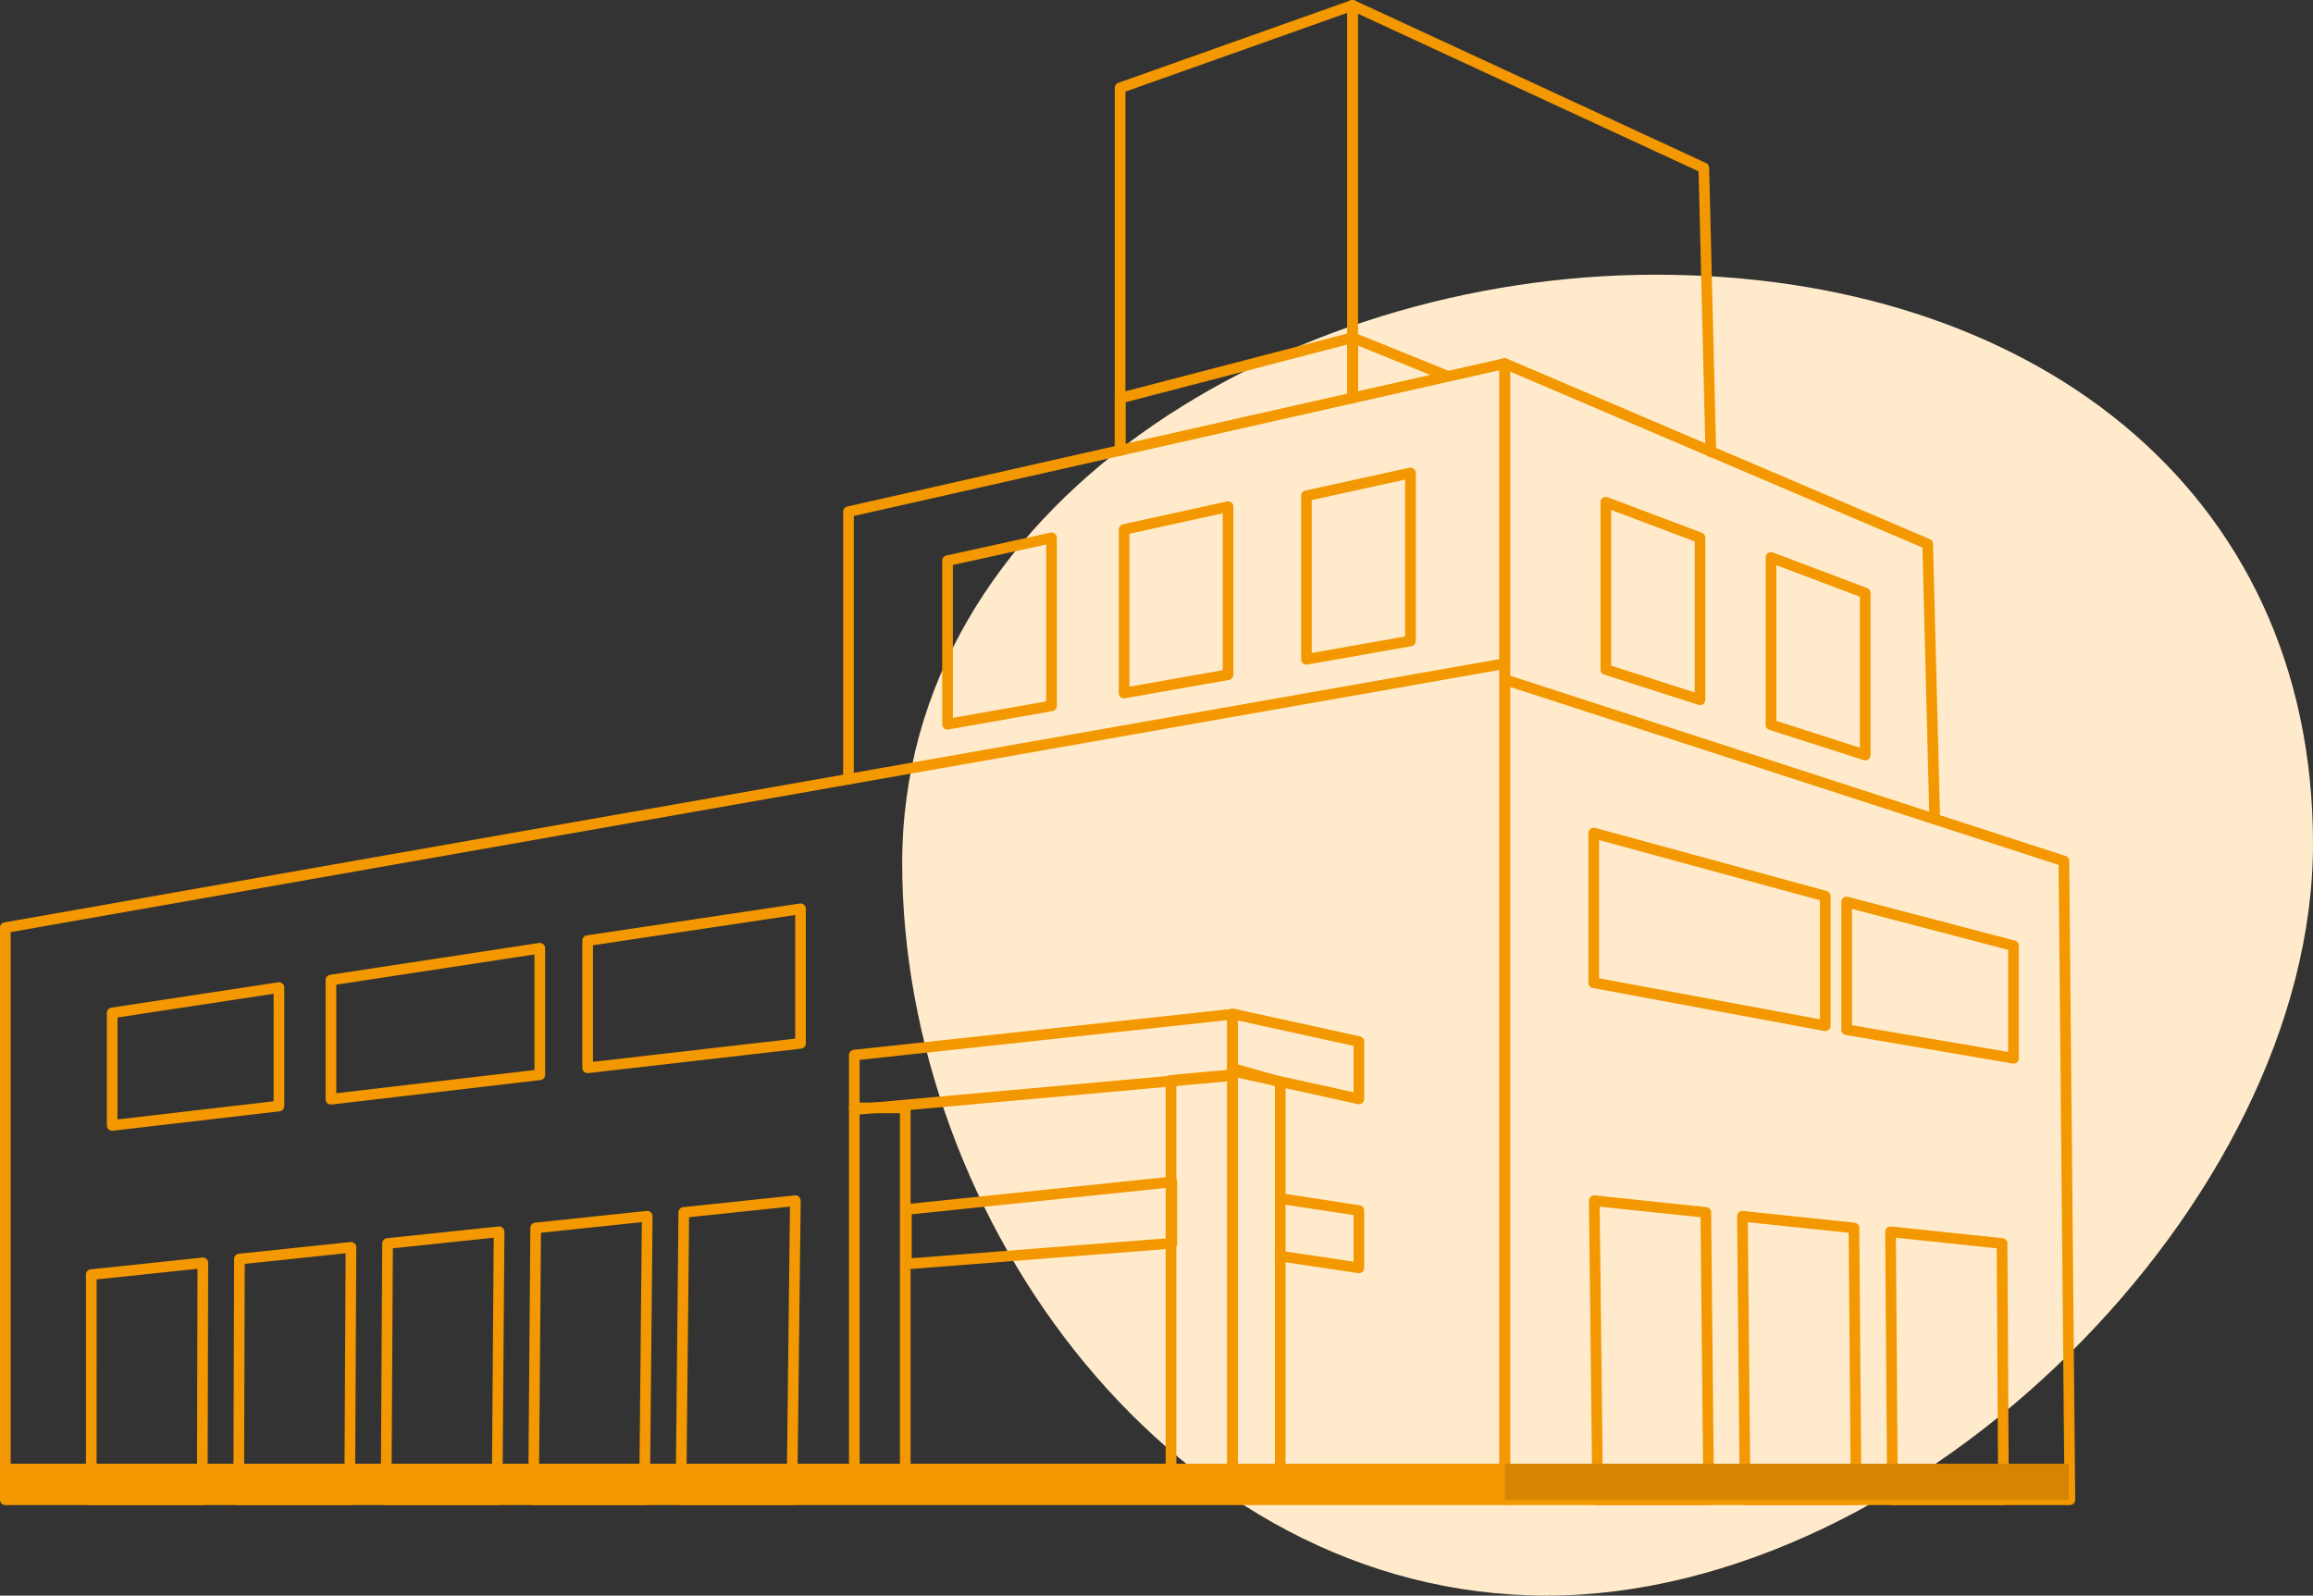
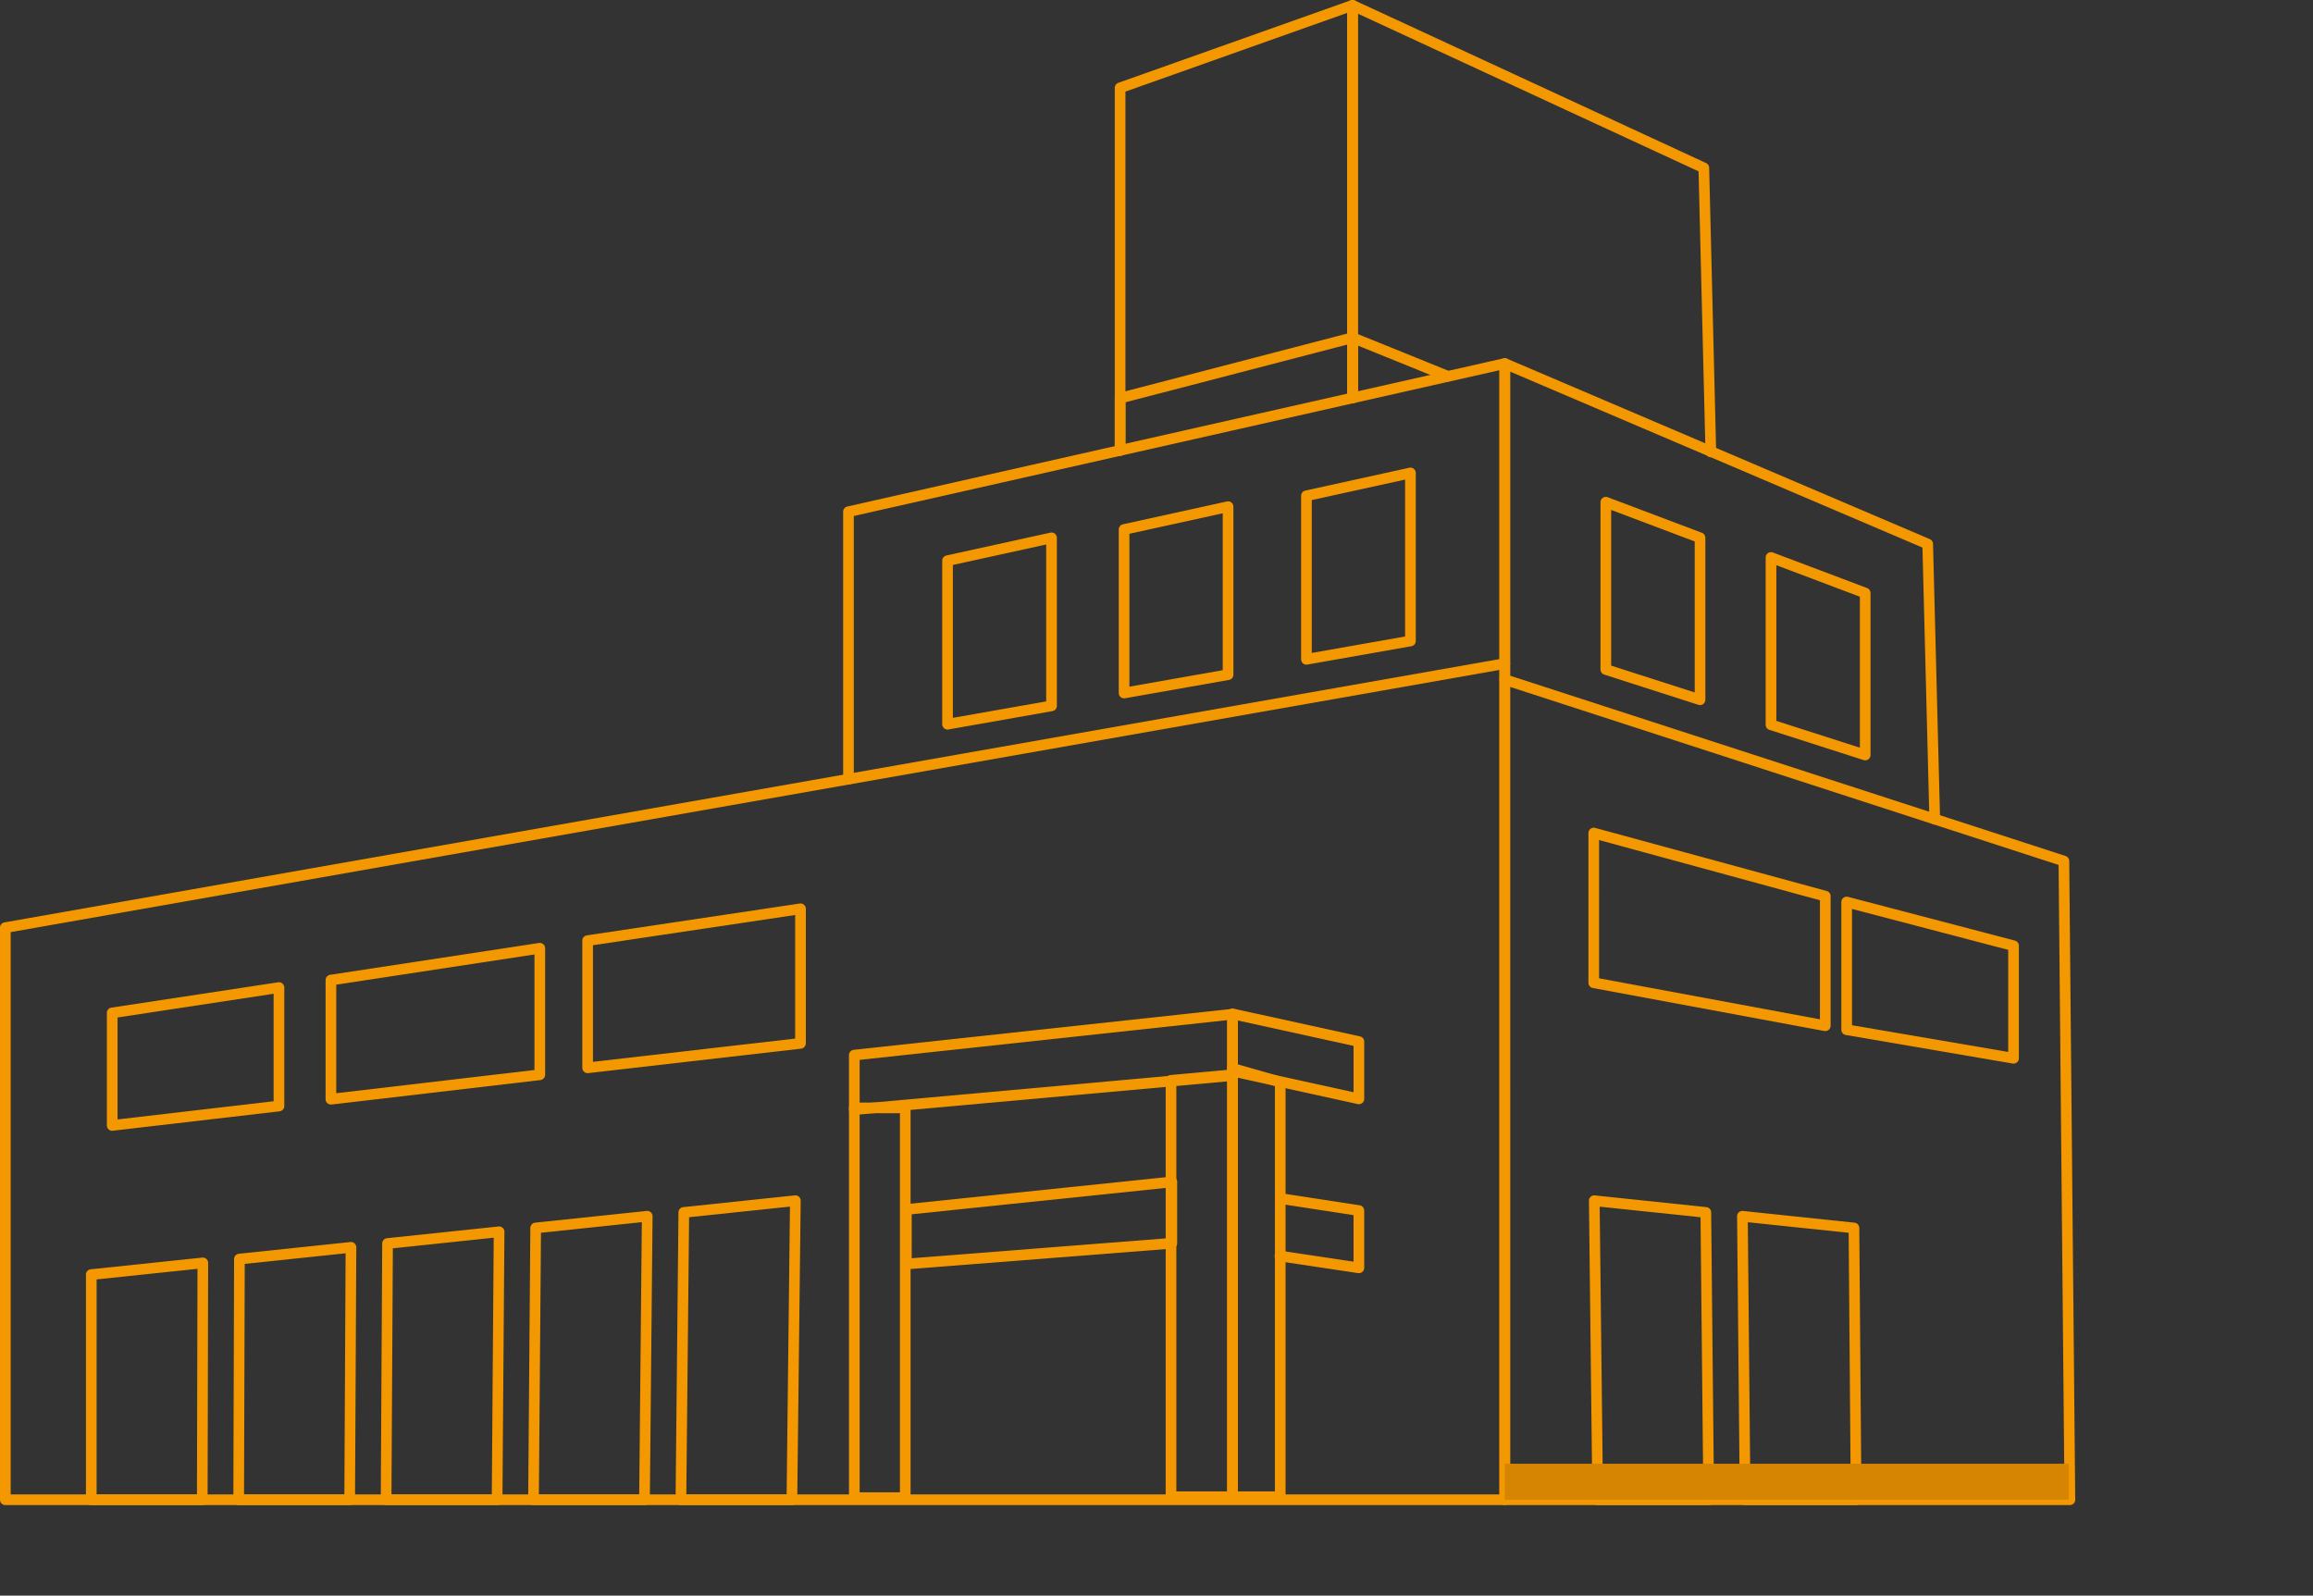
<svg xmlns="http://www.w3.org/2000/svg" width="492.887" height="340.009" viewBox="0 0 492.887 340.009">
  <rect x="0" y="0" width="492.887" height="340.009" fill="#333333" stroke="none" />
  <defs>
    <clipPath id="clip-path">
      <rect id="Rectangle_294" data-name="Rectangle 294" width="442.218" height="320.718" fill="#f39801" />
    </clipPath>
  </defs>
  <g id="Group_924" data-name="Group 924" transform="translate(-678.782 -6770.602)">
-     <path id="Path_3975" data-name="Path 3975" d="M160.575,0c79.21,0,140.058,45.092,140.058,121.293s-84.106,160.18-163.316,160.18S0,201.572,0,125.371,81.363,0,160.575,0" transform="translate(871.036 6829.137)" fill="#ffebcb" fill-rule="evenodd" />
    <g id="Group_910" data-name="Group 910" transform="translate(678.782 6770.602)">
      <g id="Group_909" data-name="Group 909" clip-path="url(#clip-path)">
        <path id="Path_3942" data-name="Path 3942" d="M314.565,97.108a1.137,1.137,0,0,1-1.137-1.137V18.72a1.135,1.135,0,0,1,.756-1.071L363.714.065a1.138,1.138,0,0,1,1.517,1.072V84.77a1.137,1.137,0,0,1-2.274,0V2.747L315.7,19.523V95.971a1.137,1.137,0,0,1-1.137,1.137" transform="translate(-75.876 0)" fill="#f39801" />
        <path id="Path_3943" data-name="Path 3943" d="M456.261,97.432a1.137,1.137,0,0,1-1.136-1.109l-1.473-59.809-72.6-33.6V84.769a1.137,1.137,0,1,1-2.274,0V1.137A1.137,1.137,0,0,1,380.392.1l74.856,34.643a1.137,1.137,0,0,1,.659,1L457.4,96.267a1.138,1.138,0,0,1-1.109,1.165h-.029" transform="translate(-91.696 0)" fill="#f39801" />
        <path id="Path_3944" data-name="Path 3944" d="M314.565,119.728a1.137,1.137,0,0,1-1.137-1.137V107.469a1.137,1.137,0,0,1,.85-1.1l49.53-12.893a1.137,1.137,0,0,1,1.423,1.1V107.39a1.137,1.137,0,0,1-2.274,0V96.046l-47.256,12.3v10.244a1.137,1.137,0,0,1-1.137,1.137" transform="translate(-75.876 -22.62)" fill="#f39801" />
        <path id="Path_3945" data-name="Path 3945" d="M379.914,108.527a1.137,1.137,0,0,1-1.137-1.137V94.576a1.137,1.137,0,0,1,1.564-1.054l20.24,8.2a1.137,1.137,0,1,1-.854,2.107l-18.676-7.568V107.39a1.137,1.137,0,0,1-1.137,1.137" transform="translate(-91.696 -22.62)" fill="#f39801" />
        <path id="Path_3946" data-name="Path 3946" d="M320.659,365.52H1.137A1.137,1.137,0,0,1,0,364.383V242.474a1.137,1.137,0,0,1,.94-1.119l319.522-56.268a1.137,1.137,0,0,1,1.334,1.119V364.383a1.137,1.137,0,0,1-1.137,1.137M2.274,363.246H319.522V187.56L2.274,243.429Z" transform="translate(0 -44.802)" fill="#f39801" />
        <path id="Path_3947" data-name="Path 3947" d="M543.138,366.608H422.717a1.137,1.137,0,0,1-1.137-1.137V190.7a1.137,1.137,0,0,1,1.488-1.082l119.144,38.671A1.137,1.137,0,0,1,543,229.36l1.277,136.1a1.138,1.138,0,0,1-1.137,1.147m-119.285-2.274H541.991L540.732,230.2,423.854,192.264Z" transform="translate(-102.058 -45.89)" fill="#f39801" />
        <path id="Path_3948" data-name="Path 3948" d="M48.958,406.311H25.3a1.136,1.136,0,0,1-1.137-1.137V357.2a1.138,1.138,0,0,1,1.018-1.131l23.77-2.495a1.153,1.153,0,0,1,.88.287,1.134,1.134,0,0,1,.375.847l-.117,50.468a1.137,1.137,0,0,1-1.137,1.134m-22.516-2.274H47.823l.111-48.069-21.492,2.256Z" transform="translate(-5.851 -85.594)" fill="#f39801" />
        <path id="Path_3949" data-name="Path 3949" d="M90.4,405.253H66.749a1.136,1.136,0,0,1-1.137-1.141l.155-51.287a1.138,1.138,0,0,1,1.018-1.127l23.769-2.5a1.149,1.149,0,0,1,.881.288,1.135,1.135,0,0,1,.374.849l-.271,53.782a1.137,1.137,0,0,1-1.137,1.131m-22.513-2.274H89.27L89.53,351.6l-21.492,2.256Z" transform="translate(-15.884 -84.535)" fill="#f39801" />
        <path id="Path_3950" data-name="Path 3950" d="M131.846,404.194H108.193a1.137,1.137,0,0,1-1.137-1.144l.309-54.6a1.137,1.137,0,0,1,1.018-1.124l23.77-2.5a1.136,1.136,0,0,1,1.254,1.139l-.424,57.1a1.138,1.138,0,0,1-1.137,1.129m-22.51-2.274h21.382l.408-54.7-21.492,2.256Z" transform="translate(-25.917 -83.477)" fill="#f39801" />
        <path id="Path_3951" data-name="Path 3951" d="M173.289,403.136H149.637a1.136,1.136,0,0,1-1.137-1.146l.463-57.913a1.137,1.137,0,0,1,1.018-1.122l23.769-2.5a1.152,1.152,0,0,1,.884.29,1.137,1.137,0,0,1,.372.853l-.58,60.408a1.137,1.137,0,0,1-1.137,1.126m-22.506-2.274h21.38l.557-58.008-21.491,2.256Z" transform="translate(-35.949 -82.419)" fill="#f39801" />
        <path id="Path_3952" data-name="Path 3952" d="M214.734,402.078H191.081a1.136,1.136,0,0,1-1.137-1.148l.617-61.227a1.137,1.137,0,0,1,1.019-1.119l23.768-2.5a1.156,1.156,0,0,1,.884.29,1.135,1.135,0,0,1,.371.853l-.733,63.723a1.137,1.137,0,0,1-1.137,1.123m-22.5-2.274H213.61l.706-61.321-21.491,2.256Z" transform="translate(-45.982 -81.36)" fill="#f39801" />
-         <path id="Path_3953" data-name="Path 3953" d="M555.255,404.194H531.6a1.137,1.137,0,0,1-1.137-1.129l-.425-57.1a1.137,1.137,0,0,1,1.255-1.139l23.769,2.5a1.137,1.137,0,0,1,1.019,1.124l.309,54.6a1.137,1.137,0,0,1-1.137,1.144m-22.525-2.274h21.381l-.3-52.439-21.491-2.256Z" transform="translate(-128.314 -83.477)" fill="#f39801" />
        <path id="Path_3954" data-name="Path 3954" d="M513.762,403.136H490.109a1.136,1.136,0,0,1-1.137-1.125l-.579-60.408a1.137,1.137,0,0,1,1.255-1.142l23.769,2.5a1.136,1.136,0,0,1,1.018,1.122l.464,57.913a1.137,1.137,0,0,1-1.137,1.146m-22.527-2.274h21.382l-.446-55.752-21.491-2.256Z" transform="translate(-118.232 -82.419)" fill="#f39801" />
        <path id="Path_3955" data-name="Path 3955" d="M472.269,402.078H448.615a1.136,1.136,0,0,1-1.137-1.123l-.734-63.723A1.137,1.137,0,0,1,448,336.088l23.769,2.5a1.137,1.137,0,0,1,1.019,1.119l.618,61.227a1.136,1.136,0,0,1-1.137,1.148m-22.53-2.274H471.12l-.595-59.065-21.491-2.256Z" transform="translate(-108.15 -81.36)" fill="#f39801" />
        <path id="Path_3956" data-name="Path 3956" d="M31.184,307.809a1.137,1.137,0,0,1-1.137-1.137V282.693a1.138,1.138,0,0,1,.966-1.124l35.535-5.4a1.136,1.136,0,0,1,1.307,1.124v25.242a1.137,1.137,0,0,1-1,1.129L31.315,307.8a1.077,1.077,0,0,1-.131.008m1.137-24.139v21.725l33.26-3.874V278.615Z" transform="translate(-7.274 -66.853)" fill="#f39801" />
        <path id="Path_3957" data-name="Path 3957" d="M92.68,299.544a1.136,1.136,0,0,1-1.137-1.137V273.021a1.136,1.136,0,0,1,.966-1.123l44.509-6.782a1.137,1.137,0,0,1,1.308,1.124V293.2a1.137,1.137,0,0,1-1.005,1.129l-44.509,5.212a1.092,1.092,0,0,1-.132.008M93.817,274V297.13l42.235-4.947v-24.62Z" transform="translate(-22.161 -64.177)" fill="#f39801" />
        <path id="Path_3958" data-name="Path 3958" d="M554.4,287.674a1.17,1.17,0,0,1-.192-.016l-35.558-6.084a1.136,1.136,0,0,1-.945-1.12V253.24a1.138,1.138,0,0,1,1.425-1.1l35.558,9.318a1.137,1.137,0,0,1,.849,1.1v23.98a1.138,1.138,0,0,1-1.137,1.137m-34.422-8.179,33.285,5.695V263.436l-33.285-8.722Z" transform="translate(-125.327 -61.03)" fill="#f39801" />
        <path id="Path_3959" data-name="Path 3959" d="M497.072,276.053a1.133,1.133,0,0,1-.208-.019l-49.334-9.162a1.137,1.137,0,0,1-.93-1.118v-31.9a1.137,1.137,0,0,1,1.436-1.1l49.334,13.447a1.137,1.137,0,0,1,.838,1.1v27.61a1.137,1.137,0,0,1-1.137,1.137m-48.2-11.244,47.061,8.739V248.175l-47.061-12.828Z" transform="translate(-108.115 -56.338)" fill="#f39801" />
        <path id="Path_3960" data-name="Path 3960" d="M164.857,290.169a1.138,1.138,0,0,1-1.137-1.137v-27.1a1.135,1.135,0,0,1,.969-1.124l45.36-6.783a1.138,1.138,0,0,1,1.305,1.125v28.67a1.137,1.137,0,0,1-1.007,1.129l-45.36,5.212a1.061,1.061,0,0,1-.13.008m1.137-27.258v24.845l43.086-4.951V256.469Z" transform="translate(-39.634 -61.492)" fill="#f39801" />
        <path id="Path_3961" data-name="Path 3961" d="M266.047,191.707a1.137,1.137,0,0,1-1.137-1.137V155.723a1.137,1.137,0,0,1,.893-1.11l22.159-4.867a1.137,1.137,0,0,1,1.381,1.11v35.8a1.136,1.136,0,0,1-.939,1.119l-22.159,3.91a1.09,1.09,0,0,1-.2.017m1.137-35.07v32.578l19.885-3.508V152.27Zm21.022,30.023h0Z" transform="translate(-64.13 -36.245)" fill="#f39801" />
        <path id="Path_3962" data-name="Path 3962" d="M315.684,182.938a1.137,1.137,0,0,1-1.137-1.137V146.954a1.137,1.137,0,0,1,.892-1.11l22.16-4.867a1.137,1.137,0,0,1,1.381,1.11v35.8a1.136,1.136,0,0,1-.939,1.119l-22.16,3.91a1.077,1.077,0,0,1-.2.017m1.137-35.07v32.578l19.885-3.508V143.5Zm21.022,30.023h0Z" transform="translate(-76.147 -34.122)" fill="#f39801" />
        <path id="Path_3963" data-name="Path 3963" d="M366.957,173.46a1.137,1.137,0,0,1-1.137-1.137V137.476a1.137,1.137,0,0,1,.892-1.11l22.159-4.867a1.137,1.137,0,0,1,1.381,1.11v35.8a1.136,1.136,0,0,1-.939,1.119l-22.159,3.91a1.147,1.147,0,0,1-.2.017m1.137-35.07v32.577l19.885-3.508V134.023Zm21.022,30.023h0Z" transform="translate(-88.559 -31.827)" fill="#f39801" />
        <path id="Path_3964" data-name="Path 3964" d="M471.2,184.065a1.137,1.137,0,0,1-.347-.055l-20.069-6.442a1.136,1.136,0,0,1-.79-1.082V140.837a1.136,1.136,0,0,1,1.538-1.063l20.07,7.576a1.138,1.138,0,0,1,.735,1.064v34.515a1.137,1.137,0,0,1-1.137,1.137m-18.932-8.408,17.8,5.712V149.2l-17.8-6.718Z" transform="translate(-108.937 -33.819)" fill="#f39801" />
        <path id="Path_3965" data-name="Path 3965" d="M517.641,199.6a1.114,1.114,0,0,1-.347-.055l-20.07-6.442a1.136,1.136,0,0,1-.79-1.082V156.373a1.136,1.136,0,0,1,1.538-1.063l20.07,7.576a1.138,1.138,0,0,1,.735,1.064v34.515a1.137,1.137,0,0,1-1.137,1.137m-18.933-8.408,17.8,5.712v-32.17l-17.8-6.718Z" transform="translate(-120.179 -37.58)" fill="#f39801" />
        <path id="Path_3966" data-name="Path 3966" d="M239.833,306.252a1.136,1.136,0,0,1-1.137-1.137V293.5a1.137,1.137,0,0,1,1.015-1.13l80.6-8.713a1.137,1.137,0,0,1,1.259,1.13v13.069a1.137,1.137,0,0,1-1.035,1.133l-80.6,7.261c-.034,0-.068,0-.1,0m1.137-11.733v9.352l78.324-7.056V286.052Z" transform="translate(-57.784 -68.667)" fill="#f39801" />
        <path id="Path_3967" data-name="Path 3967" d="M254.474,350.569a1.136,1.136,0,0,1-1.137-1.137V337.815a1.137,1.137,0,0,1,1.019-1.131l56.566-5.874a1.164,1.164,0,0,1,.879.286,1.136,1.136,0,0,1,.376.844v13.07a1.137,1.137,0,0,1-1.048,1.133l-56.567,4.422c-.03,0-.059,0-.089,0m1.137-11.729V348.2l54.293-4.244V333.2Z" transform="translate(-61.329 -80.083)" fill="#f39801" />
        <path id="Path_3968" data-name="Path 3968" d="M250.689,395.32H239.833a1.137,1.137,0,0,1-1.137-1.137V311.122a1.137,1.137,0,0,1,1.137-1.137h10.856a1.137,1.137,0,0,1,1.137,1.137v83.061a1.137,1.137,0,0,1-1.137,1.137m-9.72-2.274h8.583V312.259H240.97Z" transform="translate(-57.784 -75.042)" fill="#f39801" />
        <path id="Path_3969" data-name="Path 3969" d="M341.987,392.865h-13.11a1.137,1.137,0,0,1-1.137-1.137V303a1.138,1.138,0,0,1,1.034-1.133l13.11-1.188a1.137,1.137,0,0,1,1.24,1.132v89.913a1.137,1.137,0,0,1-1.137,1.137m-11.973-2.274H340.85V303.06l-10.836.982Z" transform="translate(-79.34 -72.789)" fill="#f39801" />
        <path id="Path_3970" data-name="Path 3970" d="M356.339,392.428H346.174a1.137,1.137,0,0,1-1.137-1.137v-91.28a1.137,1.137,0,0,1,1.45-1.093l10.165,2.914a1.136,1.136,0,0,1,.824,1.093v88.366a1.137,1.137,0,0,1-1.137,1.137m-9.028-2.274H355.2V303.783l-7.891-2.262Z" transform="translate(-83.528 -72.353)" fill="#f39801" />
        <path id="Path_3971" data-name="Path 3971" d="M373.1,303.936a1.154,1.154,0,0,1-.243-.027L345.931,298a1.136,1.136,0,0,1-.894-1.11v-12.2a1.137,1.137,0,0,1,1.38-1.11l26.925,5.91a1.135,1.135,0,0,1,.893,1.11v12.2a1.136,1.136,0,0,1-1.137,1.137m-25.787-7.96,24.651,5.41v-9.877l-24.651-5.41Z" transform="translate(-83.528 -68.642)" fill="#f39801" />
        <path id="Path_3972" data-name="Path 3972" d="M238.191,191.561a1.136,1.136,0,0,1-1.137-1.137v-57a1.137,1.137,0,0,1,.886-1.109L377.8,100.74a1.137,1.137,0,0,1,1.387,1.109v63.936a1.137,1.137,0,1,1-2.274,0V103.272L239.328,134.336v56.088a1.136,1.136,0,0,1-1.137,1.137" transform="translate(-57.387 -24.381)" fill="#f39801" />
        <path id="Path_3973" data-name="Path 3973" d="M514.336,200.074a1.135,1.135,0,0,1-1.135-1.108l-1.479-57.9-87.868-37.5v65.62a1.137,1.137,0,0,1-2.274,0V101.849a1.137,1.137,0,0,1,1.583-1.046l90.122,38.46a1.135,1.135,0,0,1,.69,1.016l1.5,58.629a1.138,1.138,0,0,1-1.108,1.166h-.03" transform="translate(-102.058 -24.381)" fill="#f39801" />
        <path id="Path_3974" data-name="Path 3974" d="M376.325,352.514a1.145,1.145,0,0,1-.168-.013l-16.823-2.519a1.137,1.137,0,0,1,.338-2.249l15.516,2.325v-9.91l-15.7-2.413a1.137,1.137,0,1,1,.344-2.247l16.664,2.561a1.136,1.136,0,0,1,.964,1.123v12.206a1.136,1.136,0,0,1-1.137,1.137" transform="translate(-86.755 -81.213)" fill="#f39801" />
-         <rect id="Rectangle_292" data-name="Rectangle 292" width="319.009" height="7.672" transform="translate(1.651 311.908)" fill="#f39801" />
        <rect id="Rectangle_293" data-name="Rectangle 293" width="120.195" height="7.672" transform="translate(320.659 311.908)" fill="#d58501" />
      </g>
    </g>
  </g>
</svg>